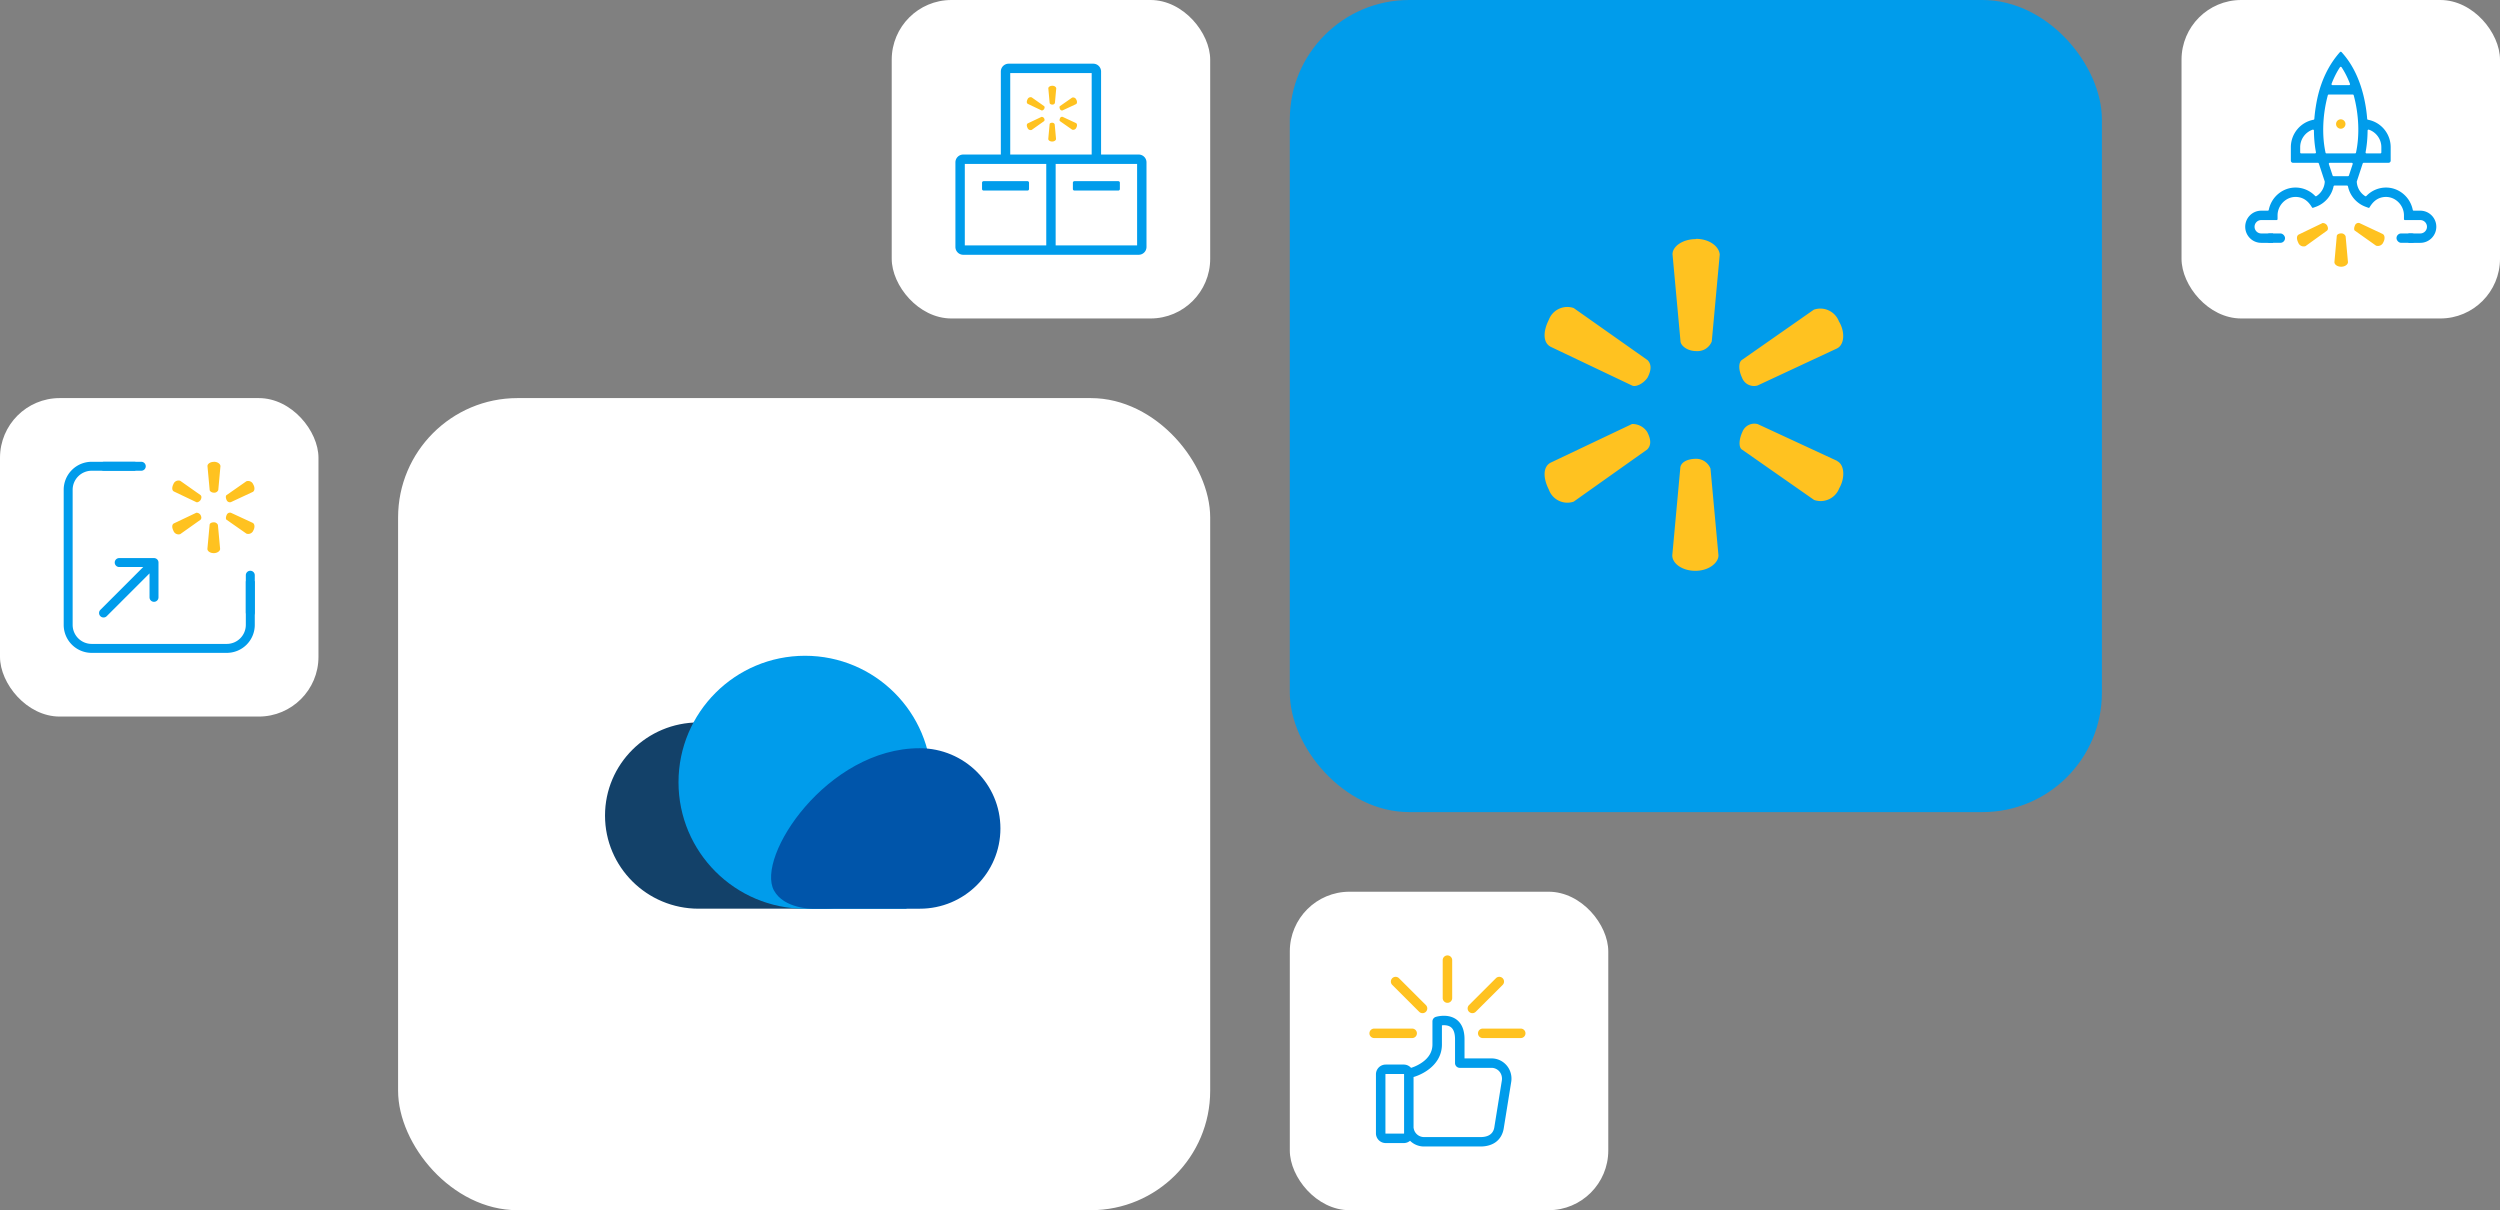
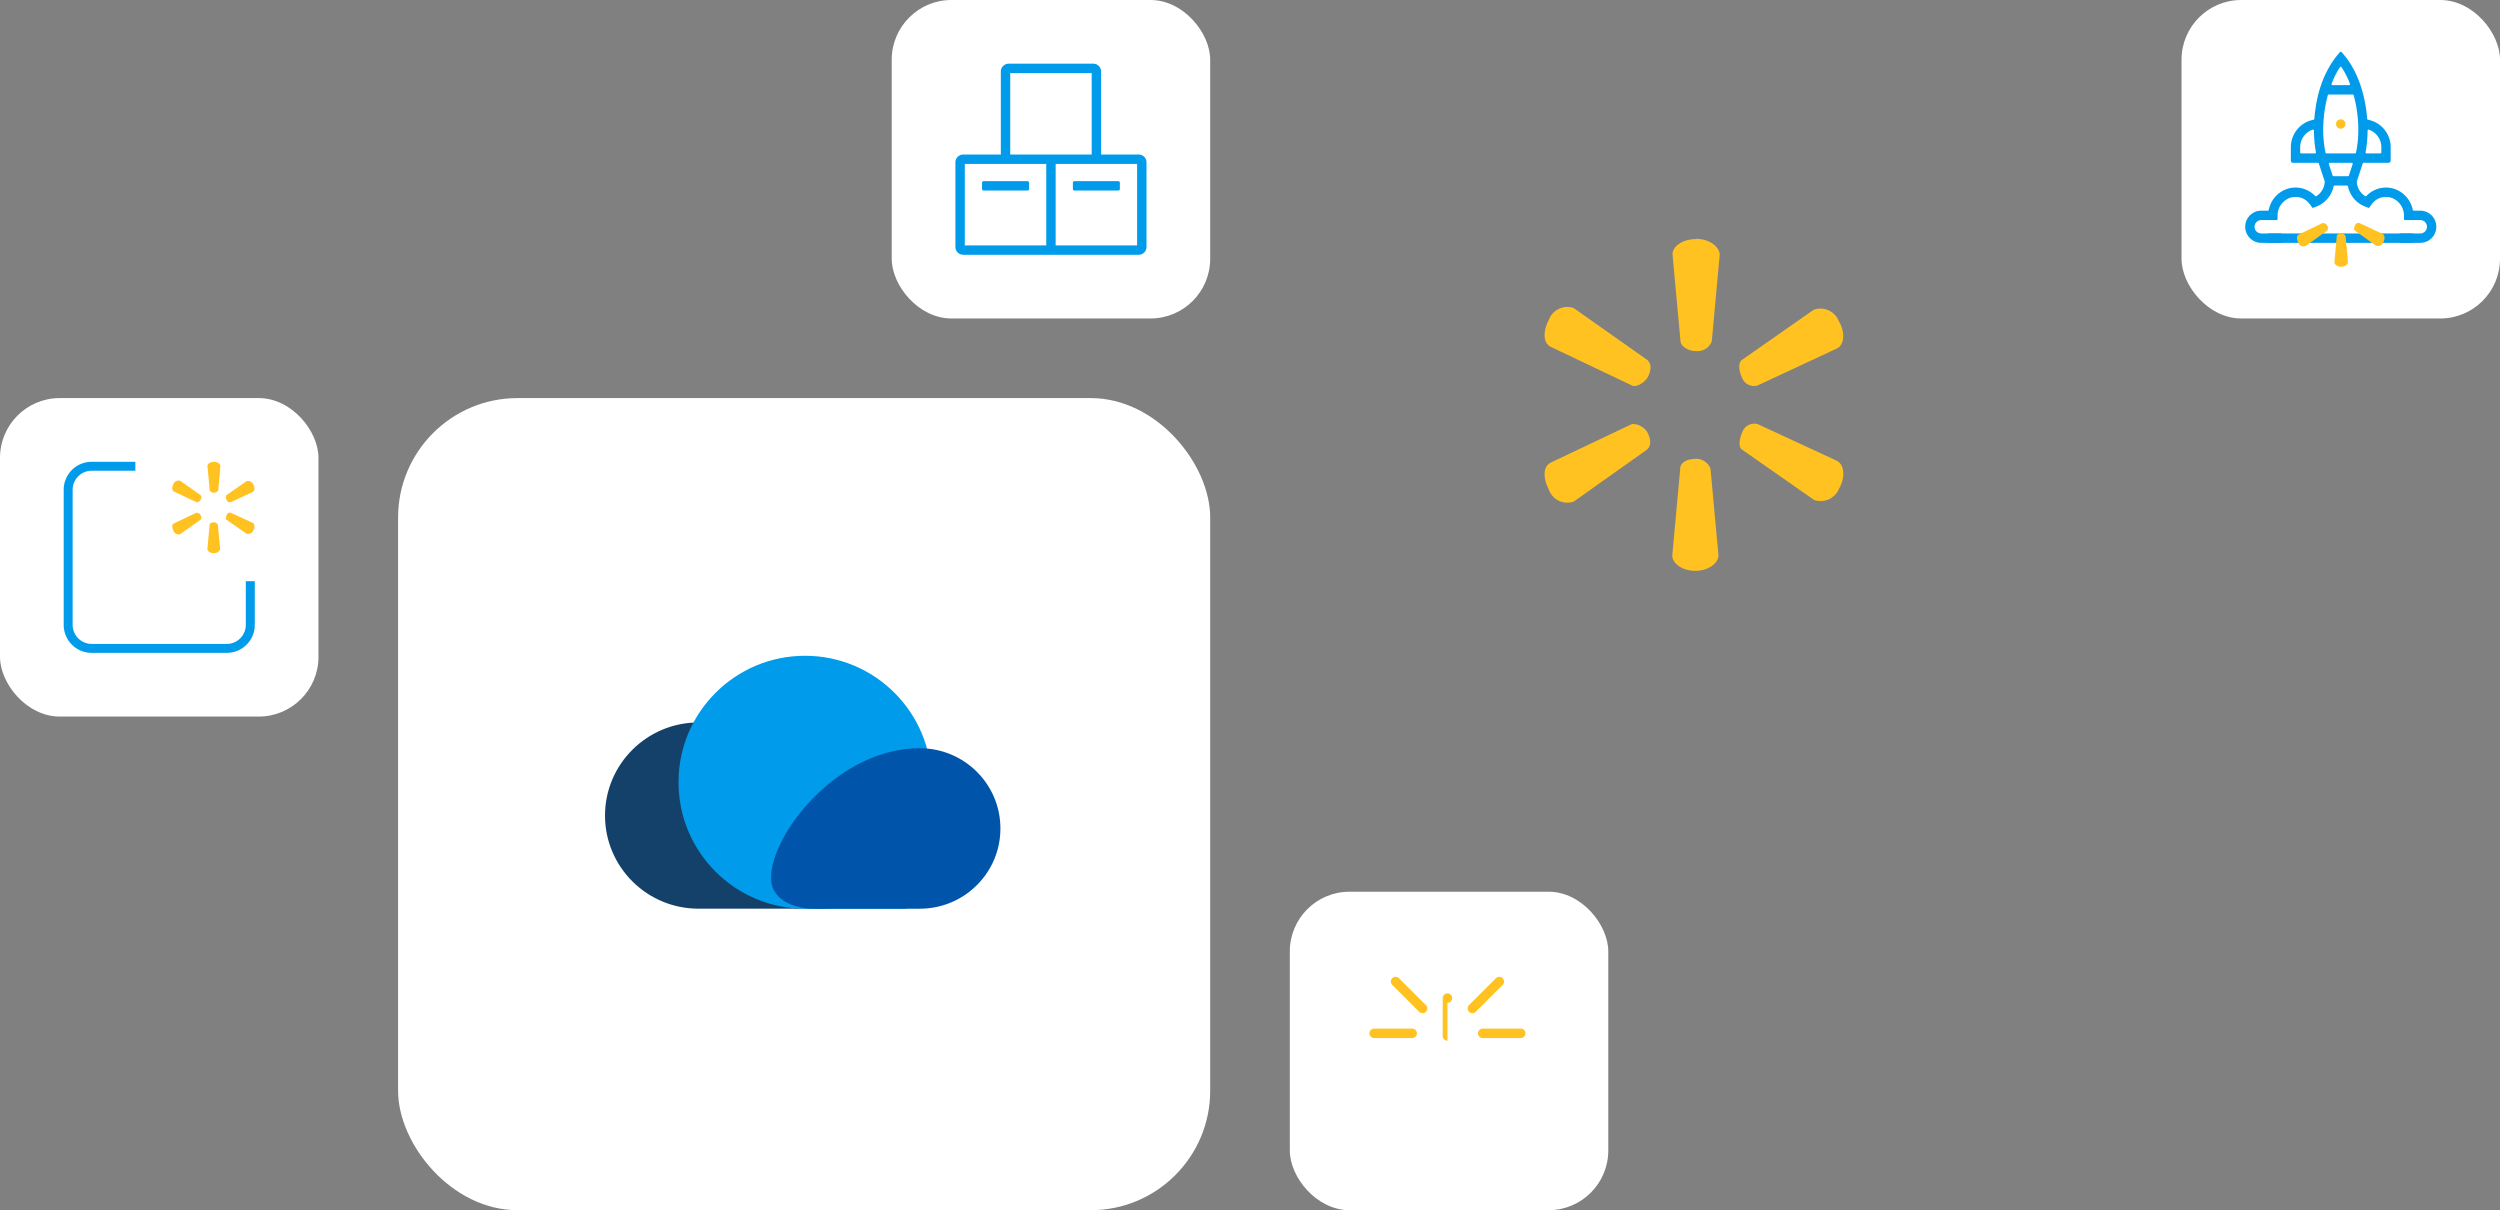
<svg xmlns="http://www.w3.org/2000/svg" width="628" height="304" viewBox="0 0 628 304">
  <rect x="0" y="0" width="628" height="304" fill="#808080" stroke="none" />
  <g fill="none" fill-rule="evenodd">
    <rect fill="#FFF" x="324" y="224" width="80" height="80" rx="15" />
    <path fill="#FFF" d="M346 274h7l-1 5h-7z" />
    <rect fill="#FFF" x="224" width="80" height="80" rx="15" />
    <g transform="translate(548)">
      <rect fill="#FFF" width="80" height="80" rx="15" />
      <g transform="translate(16 13)">
        <path d="M7.877 42.283c.136 0 .246-.11.246-.247v-.932c0-2.511 2.066-4.633 4.51-4.633 2.525 0 3.661 1.847 4.147 2.636.055.09.165.128.263.093l.704-.254a6.988 6.988 0 0 0 4.444-5.132.25.25 0 0 1 .243-.2h3.132a.25.25 0 0 1 .243.2 6.988 6.988 0 0 0 4.444 5.132l.714.258a.208.208 0 0 0 .246-.087c.489-.793 1.63-2.646 4.153-2.646 2.445 0 4.51 2.122 4.51 4.633v.932c0 .137.111.247.247.247h3.863c.92 0 1.669.753 1.669 1.679s-.749 1.679-1.67 1.679H4.016c-.92 0-1.67-.753-1.67-1.679s.75-1.679 1.67-1.679h3.862zm19.115-14.059-.941 2.859a.248.248 0 0 1-.235.17h-3.631a.248.248 0 0 1-.236-.17l-.941-2.859a.25.25 0 0 1 .235-.328h5.514a.248.248 0 0 1 .235.328zM20.748 10.93a.249.249 0 0 1 .24-.184h6.024c.112 0 .21.076.24.184 1.308 4.833 1.517 10.086.574 14.41a.25.25 0 0 1-.243.197h-7.167a.247.247 0 0 1-.242-.196c-.944-4.324-.734-9.577.574-14.411zm.94-2.883c.602-1.559 1.31-2.957 2.106-4.157a.247.247 0 0 1 .412 0c.796 1.2 1.504 2.599 2.106 4.157a.25.25 0 0 1-.231.34h-4.162a.25.25 0 0 1-.231-.34zm-3.975 17.4a.247.247 0 0 1-.19.09h-3.468a.249.249 0 0 1-.249-.25V23.98a4.66 4.66 0 0 1 3.125-4.404.248.248 0 0 1 .33.234c.013 1.906.183 3.733.505 5.432a.25.25 0 0 1-.053.205zm12.52-.206c.323-1.699.493-3.526.507-5.432a.248.248 0 0 1 .329-.234 4.66 4.66 0 0 1 3.125 4.404v1.308c0 .138-.112.25-.249.25h-3.468a.25.25 0 0 1-.244-.296zM5.672 39.924H4.014C1.801 39.924 0 41.735 0 43.962 0 46.188 1.8 48 4.014 48h39.972C46.199 48 48 46.188 48 43.962c0-2.227-1.8-4.038-4.014-4.038h-1.657a.25.25 0 0 1-.243-.2c-.65-3.252-3.477-5.612-6.72-5.612a6.845 6.845 0 0 0-4.934 2.118.247.247 0 0 1-.313.037 4.579 4.579 0 0 1-2.098-3.611.251.251 0 0 1 .013-.091l1.48-4.497a.248.248 0 0 1 .236-.172h6.247a.544.544 0 0 0 .542-.544V23.98c0-3.379-2.396-6.28-5.698-6.897a.25.25 0 0 1-.204-.226 36.356 36.356 0 0 0-.34-2.904C28.949 5.415 25.379 1.41 24.206.094a.272.272 0 0 0-.408-.003c-4.744 5.319-5.76 11.748-6.095 13.86a36.418 36.418 0 0 0-.34 2.904.25.25 0 0 1-.203.227c-3.302.617-5.698 3.518-5.698 6.897v3.373c0 .3.243.544.542.544h6.247c.107 0 .202.069.236.171l1.48 4.497c.01.03.014.06.013.091a4.58 4.58 0 0 1-2.095 3.61.251.251 0 0 1-.318-.037 6.846 6.846 0 0 0-4.932-2.116c-3.243 0-6.07 2.36-6.72 5.611a.249.249 0 0 1-.243.2z" fill="#009ceb" />
        <path d="M24 16.975a1.18 1.18 0 1 1 0 2.36 1.18 1.18 0 0 1 0-2.36" fill="#FFC220" />
-         <path fill="#FFF" d="M7 44h34v6H7z" />
        <rect fill="#009ceb" x="38" y="45.64" width="5" height="2.36" rx="1.175" />
        <rect fill="#009ceb" x="5" y="45.64" width="5" height="2.36" rx="1.175" />
        <path d="M24.167 45.627c-.716 0-1.175.304-1.175.722l-.587 6.5c0 .596.716 1.151 1.704 1.151.987 0 1.698-.596 1.698-1.15l-.588-6.495a1.14 1.14 0 0 0-1.128-.728h.076zm10.366.15-5.835-2.744a.943.943 0 0 0-1.134.597c-.27.596-.27 1.192 0 1.323l5.288 3.751a1.463 1.463 0 0 0 1.851-.876c.418-.722.418-1.73-.147-2.028l-.023-.024zM19.449 43.02l-5.988 2.887c-.588.292-.588 1.145-.147 2.021a1.44 1.44 0 0 0 1.828.9l5.417-3.9c.294-.304.294-.727 0-1.305a1.287 1.287 0 0 0-1.14-.597l.03-.006z" fill="#FFC220" />
      </g>
    </g>
    <rect fill="#FFF" y="100" width="80" height="80" rx="15" />
-     <rect fill="#009ceb" x="324" width="204" height="204" rx="30" />
    <g transform="translate(100 100)">
      <rect fill="#FFF" width="204" height="204" rx="30" />
      <path d="M75.484 81.474c-12.98.012-23.503 10.475-23.503 23.395s10.523 23.395 23.503 23.395h31.406s8.353.35 11.118-5.32c4.905-10.062-15.5-41.493-42.524-41.47" fill="#134169" />
      <path d="M134.008 96.5c0-17.546-14.23-31.77-31.784-31.77S70.44 78.955 70.44 96.5c0 17.545 14.23 31.768 31.784 31.768h25.474s6.31-23.517 6.31-31.769" fill="#009ceb" />
      <path d="M131.056 87.955c11.184.01 20.25 9.024 20.25 20.157 0 11.132-9.066 20.156-20.25 20.156h-27.058s-7.066.026-9.579-4.583c-4.615-8.47 13.354-35.75 36.637-35.73" fill="#0055aa" />
    </g>
-     <path d="M426.087 115.253c-2.445 0-4.008 1.022-4.008 2.425l-2.004 21.845c0 2.004 2.445 3.868 5.812 3.868 3.367 0 5.792-2.004 5.792-3.868l-2.005-21.825a3.888 3.888 0 0 0-3.847-2.445h.26zm35.353.501-19.901-9.219a3.227 3.227 0 0 0-3.868 2.004c-.922 2.004-.922 4.009 0 4.45l18.037 12.605a5.01 5.01 0 0 0 6.313-2.946c1.423-2.425 1.423-5.812-.501-6.814l-.08-.08zm-19.941-18.919 19.94-9.299c2.005-.982 2.005-4.369.502-6.794a4.99 4.99 0 0 0-6.313-2.946L437.59 90.402c-.902.581-.902 2.525 0 4.45a3.206 3.206 0 0 0 3.848 2.003l.06-.02zM426.027 60.06c-3.367 0-5.892 1.844-5.892 3.808l2.004 21.824c0 .983 1.523 2.505 4.009 2.505a3.848 3.848 0 0 0 3.847-2.424L432 63.928c-.18-2.044-2.625-3.928-5.972-3.928v.06zm-16.032 46.435-20.423 9.7c-2.004.982-2.004 3.848-.5 6.794a4.93 4.93 0 0 0 6.232 3.026l18.478-13.107c1.002-1.022 1.002-2.445 0-4.389a4.408 4.408 0 0 0-3.888-2.004l.1-.02zm3.868-16.033c1.001 1.022 1.001 2.465 0 4.39-1.023 1.522-2.947 2.444-3.868 2.003l-20.423-9.72c-2.004-1.002-2.004-3.847-.5-6.814a4.95 4.95 0 0 1 6.232-2.945l18.559 13.086zM356.494 254.16a1.197 1.197 0 0 0 1.687 0 1.19 1.19 0 0 0 0-1.685l-6.758-6.747a1.194 1.194 0 0 0-1.687 0 1.189 1.189 0 0 0 0 1.684l6.758 6.748zm13.368.347c.308 0 .605-.119.844-.347l6.758-6.748a1.188 1.188 0 0 0 0-1.684 1.193 1.193 0 0 0-1.687 0l-6.758 6.747a1.19 1.19 0 0 0 0 1.685c.238.228.545.347.843.347zm-6.262-2.596c.655 0 1.19-.536 1.19-1.19v-9.532c0-.654-.535-1.189-1.19-1.189-.655 0-1.19.535-1.19 1.189v9.532c0 .654.535 1.19 1.19 1.19zm18.41 6.47h-9.548c-.655 0-1.19.535-1.19 1.19 0 .653.535 1.188 1.19 1.188h9.547c.655 0 1.191-.535 1.191-1.188 0-.655-.526-1.19-1.19-1.19zm-26.081 1.19c0-.655-.536-1.19-1.191-1.19h-9.547c-.655 0-1.191.535-1.191 1.19 0 .653.536 1.188 1.19 1.188h9.548c.655 0 1.19-.535 1.19-1.188z" fill="#FFC220" />
-     <path d="m377.265 271.412-1.836 11.415c0 .01 0 .03-.01.05-.08.684-.337 2.755-3.503 2.755h-14.22a2.637 2.637 0 0 1-2.581-2.21c-.01-.05-.02-.099-.03-.139V270.54l.07-.02c.02 0 .03-.01.05-.01.069-.02 1.755-.496 3.433-1.694 2.332-1.655 3.573-3.885 3.573-6.441v-4.816c.654-.07 1.558-.04 2.223.446.714.525 1.071 1.556 1.071 3.052v5.995c0 .654.536 1.189 1.191 1.189h8.009c.595 0 1.18.228 1.657.624.715.615 1.052 1.586.903 2.547zm-24.561 13.278c0 .04-.03.07-.07.07h-4.545c-.04 0-.07-.03-.07-.07v-14.824c0-.04.03-.07.07-.07h4.545c.04 0 .07.03.07.07v14.824zm25.206-17.618a4.948 4.948 0 0 0-3.205-1.2h-6.818v-4.805c0-2.299-.685-3.974-2.044-4.974-2.144-1.566-5.052-.684-5.18-.645a1.189 1.189 0 0 0-.834 1.13v5.797c0 1.764-.844 3.26-2.521 4.459a10.16 10.16 0 0 1-2.739 1.377l-.12.03a2.439 2.439 0 0 0-1.835-.822h-4.525c-1.35 0-2.452 1.1-2.452 2.447v14.824a2.455 2.455 0 0 0 2.452 2.448h4.545c.595 0 1.151-.218 1.568-.575a5.005 5.005 0 0 0 3.493 1.437h14.221c1.43 0 2.69-.347 3.652-.991 1.231-.832 1.995-2.15 2.213-3.835l1.836-11.396c.288-1.764-.367-3.567-1.707-4.706zM62.875 154.976a1.125 1.125 0 0 1-1.125-1.125V144.5a1.125 1.125 0 0 1 2.25 0v9.35c0 .622-.504 1.126-1.125 1.126M25.012 117.125c0-.621.504-1.125 1.125-1.125h9.35a1.125 1.125 0 0 1 0 2.25h-9.35a1.125 1.125 0 0 1-1.125-1.125M28.821 141.313c0 .62.504 1.125 1.125 1.125h6.025l-10.735 10.735a1.125 1.125 0 1 0 1.59 1.591l10.736-10.735v6.025a1.125 1.125 0 0 0 2.25 0v-8.741a1.14 1.14 0 0 0-.005-.112l-.007-.044c-.002-.022-.005-.043-.01-.065-.003-.017-.008-.034-.012-.05l-.014-.057-.017-.049-.02-.055-.02-.043-.028-.056-.023-.04c-.01-.018-.021-.037-.034-.055l-.028-.039-.037-.05-.051-.056-.023-.025-.027-.024c-.018-.017-.035-.034-.055-.05l-.05-.038c-.013-.009-.025-.019-.038-.027-.018-.013-.037-.024-.056-.035l-.038-.022-.057-.027-.043-.02c-.019-.008-.037-.014-.056-.02l-.048-.018-.057-.014c-.017-.004-.033-.01-.05-.013l-.066-.01-.043-.006a1.156 1.156 0 0 0-.112-.005h-8.74c-.622 0-1.126.503-1.126 1.125z" fill="#009ceb" />
+     <path d="M426.087 115.253c-2.445 0-4.008 1.022-4.008 2.425l-2.004 21.845c0 2.004 2.445 3.868 5.812 3.868 3.367 0 5.792-2.004 5.792-3.868l-2.005-21.825a3.888 3.888 0 0 0-3.847-2.445h.26zm35.353.501-19.901-9.219a3.227 3.227 0 0 0-3.868 2.004c-.922 2.004-.922 4.009 0 4.45l18.037 12.605a5.01 5.01 0 0 0 6.313-2.946c1.423-2.425 1.423-5.812-.501-6.814l-.08-.08zm-19.941-18.919 19.94-9.299c2.005-.982 2.005-4.369.502-6.794a4.99 4.99 0 0 0-6.313-2.946L437.59 90.402c-.902.581-.902 2.525 0 4.45a3.206 3.206 0 0 0 3.848 2.003l.06-.02zM426.027 60.06c-3.367 0-5.892 1.844-5.892 3.808l2.004 21.824c0 .983 1.523 2.505 4.009 2.505a3.848 3.848 0 0 0 3.847-2.424L432 63.928c-.18-2.044-2.625-3.928-5.972-3.928v.06zm-16.032 46.435-20.423 9.7c-2.004.982-2.004 3.848-.5 6.794a4.93 4.93 0 0 0 6.232 3.026l18.478-13.107c1.002-1.022 1.002-2.445 0-4.389a4.408 4.408 0 0 0-3.888-2.004l.1-.02zm3.868-16.033c1.001 1.022 1.001 2.465 0 4.39-1.023 1.522-2.947 2.444-3.868 2.003l-20.423-9.72c-2.004-1.002-2.004-3.847-.5-6.814a4.95 4.95 0 0 1 6.232-2.945l18.559 13.086zM356.494 254.16a1.197 1.197 0 0 0 1.687 0 1.19 1.19 0 0 0 0-1.685l-6.758-6.747a1.194 1.194 0 0 0-1.687 0 1.189 1.189 0 0 0 0 1.684l6.758 6.748zm13.368.347c.308 0 .605-.119.844-.347l6.758-6.748a1.188 1.188 0 0 0 0-1.684 1.193 1.193 0 0 0-1.687 0l-6.758 6.747a1.19 1.19 0 0 0 0 1.685c.238.228.545.347.843.347zm-6.262-2.596c.655 0 1.19-.536 1.19-1.19c0-.654-.535-1.189-1.19-1.189-.655 0-1.19.535-1.19 1.189v9.532c0 .654.535 1.19 1.19 1.19zm18.41 6.47h-9.548c-.655 0-1.19.535-1.19 1.19 0 .653.535 1.188 1.19 1.188h9.547c.655 0 1.191-.535 1.191-1.188 0-.655-.526-1.19-1.19-1.19zm-26.081 1.19c0-.655-.536-1.19-1.191-1.19h-9.547c-.655 0-1.191.535-1.191 1.19 0 .653.536 1.188 1.19 1.188h9.548c.655 0 1.19-.535 1.19-1.188z" fill="#FFC220" />
    <path d="M61.75 146v10.969a4.787 4.787 0 0 1-4.781 4.781H23.03a4.787 4.787 0 0 1-4.781-4.781V123.03a4.787 4.787 0 0 1 4.781-4.781H34V116H23.031A7.031 7.031 0 0 0 16 123.031v33.938A7.031 7.031 0 0 0 23.031 164H56.97A7.031 7.031 0 0 0 64 156.969V146h-2.25z" fill="#009ceb" />
    <path d="M53.754 131.205c-.673 0-1.103.281-1.103.667l-.552 6.012c0 .551.673 1.064 1.6 1.064.926 0 1.594-.551 1.594-1.064l-.552-6.006a1.07 1.07 0 0 0-1.059-.673h.072zm9.728.138-5.476-2.537a.888.888 0 0 0-1.064.551c-.254.552-.254 1.103 0 1.225l4.963 3.469a1.379 1.379 0 0 0 1.737-.811c.392-.667.392-1.6-.138-1.875l-.022-.022zm-5.487-5.206 5.487-2.56c.552-.27.552-1.202.138-1.869a1.373 1.373 0 0 0-1.737-.81l-4.963 3.468c-.249.16-.249.695 0 1.225.156.43.616.67 1.058.551l.017-.005zm-4.258-10.12c-.926 0-1.621.507-1.621 1.047l.551 6.006c0 .27.42.69 1.103.69.461.032.89-.238 1.06-.668l.55-6.011c-.049-.563-.722-1.081-1.643-1.081v.016zm-4.412 12.778-5.62 2.67c-.551.27-.551 1.058-.137 1.869a1.357 1.357 0 0 0 1.715.833l5.085-3.607c.275-.282.275-.673 0-1.208-.234-.36-.641-.57-1.07-.552l.027-.005zm1.065-4.412c.275.281.275.678 0 1.208-.282.419-.811.673-1.065.551l-5.62-2.675c-.551-.275-.551-1.058-.137-1.875a1.362 1.362 0 0 1 1.715-.81l5.107 3.6z" fill="#FFC220" />
    <g>
      <path d="M247.082 47.869h11.016a.393.393 0 0 0 .394-.394v-1.573a.393.393 0 0 0-.394-.394h-11.016a.393.393 0 0 0-.393.394v1.573c0 .218.176.394.393.394zm22.82 0h11.016a.393.393 0 0 0 .393-.394v-1.573a.393.393 0 0 0-.393-.394h-11.016a.393.393 0 0 0-.394.394v1.573c0 .218.176.394.394.394zm-4.722 13.77h20.46V41.18h-20.46v20.46zm-22.82 0h20.46V41.18h-20.46v20.46zm11.41-22.82h20.46V18.362h-20.46V38.82zm32.263 0h-9.443V17.968c0-1.086-.88-1.967-1.967-1.967h-21.246c-1.086 0-1.967.88-1.967 1.967V38.82h-9.443c-1.086 0-1.967.88-1.967 1.967v21.246c0 1.086.88 1.967 1.967 1.967h44.066c1.086 0 1.967-.88 1.967-1.967V40.787c0-1.087-.88-1.967-1.967-1.967z" fill="#009ceb" />
-       <path d="M264.336 30.825c-.411 0-.674.172-.674.408l-.337 3.671c0 .337.411.65.977.65.566 0 .973-.337.973-.65l-.337-3.668a.653.653 0 0 0-.646-.411h.044zm5.941.084-3.345-1.55a.542.542 0 0 0-.65.338c-.155.336-.155.673 0 .747l3.032 2.12a.842.842 0 0 0 1.06-.496c.24-.408.24-.977-.083-1.145l-.014-.014zm-3.351-3.18 3.351-1.562c.337-.165.337-.735.084-1.142a.839.839 0 0 0-1.06-.495l-3.032 2.118c-.152.098-.152.425 0 .748.095.263.376.41.647.337l.01-.003zm-2.6-6.18c-.566 0-.99.31-.99.64l.336 3.668c0 .165.256.42.674.42a.647.647 0 0 0 .646-.407l.337-3.671c-.03-.344-.441-.66-1.004-.66v.01zm-2.695 7.804-3.433 1.63c-.336.165-.336.647-.084 1.142a.829.829 0 0 0 1.048.509l3.105-2.203c.169-.172.169-.411 0-.738a.74.74 0 0 0-.653-.337l.017-.003zm.65-2.695c.168.172.168.415 0 .738-.172.256-.495.411-.65.337l-3.433-1.634c-.336-.168-.336-.646-.084-1.145a.832.832 0 0 1 1.048-.495l3.119 2.2z" fill="#FFC220" />
    </g>
  </g>
</svg>